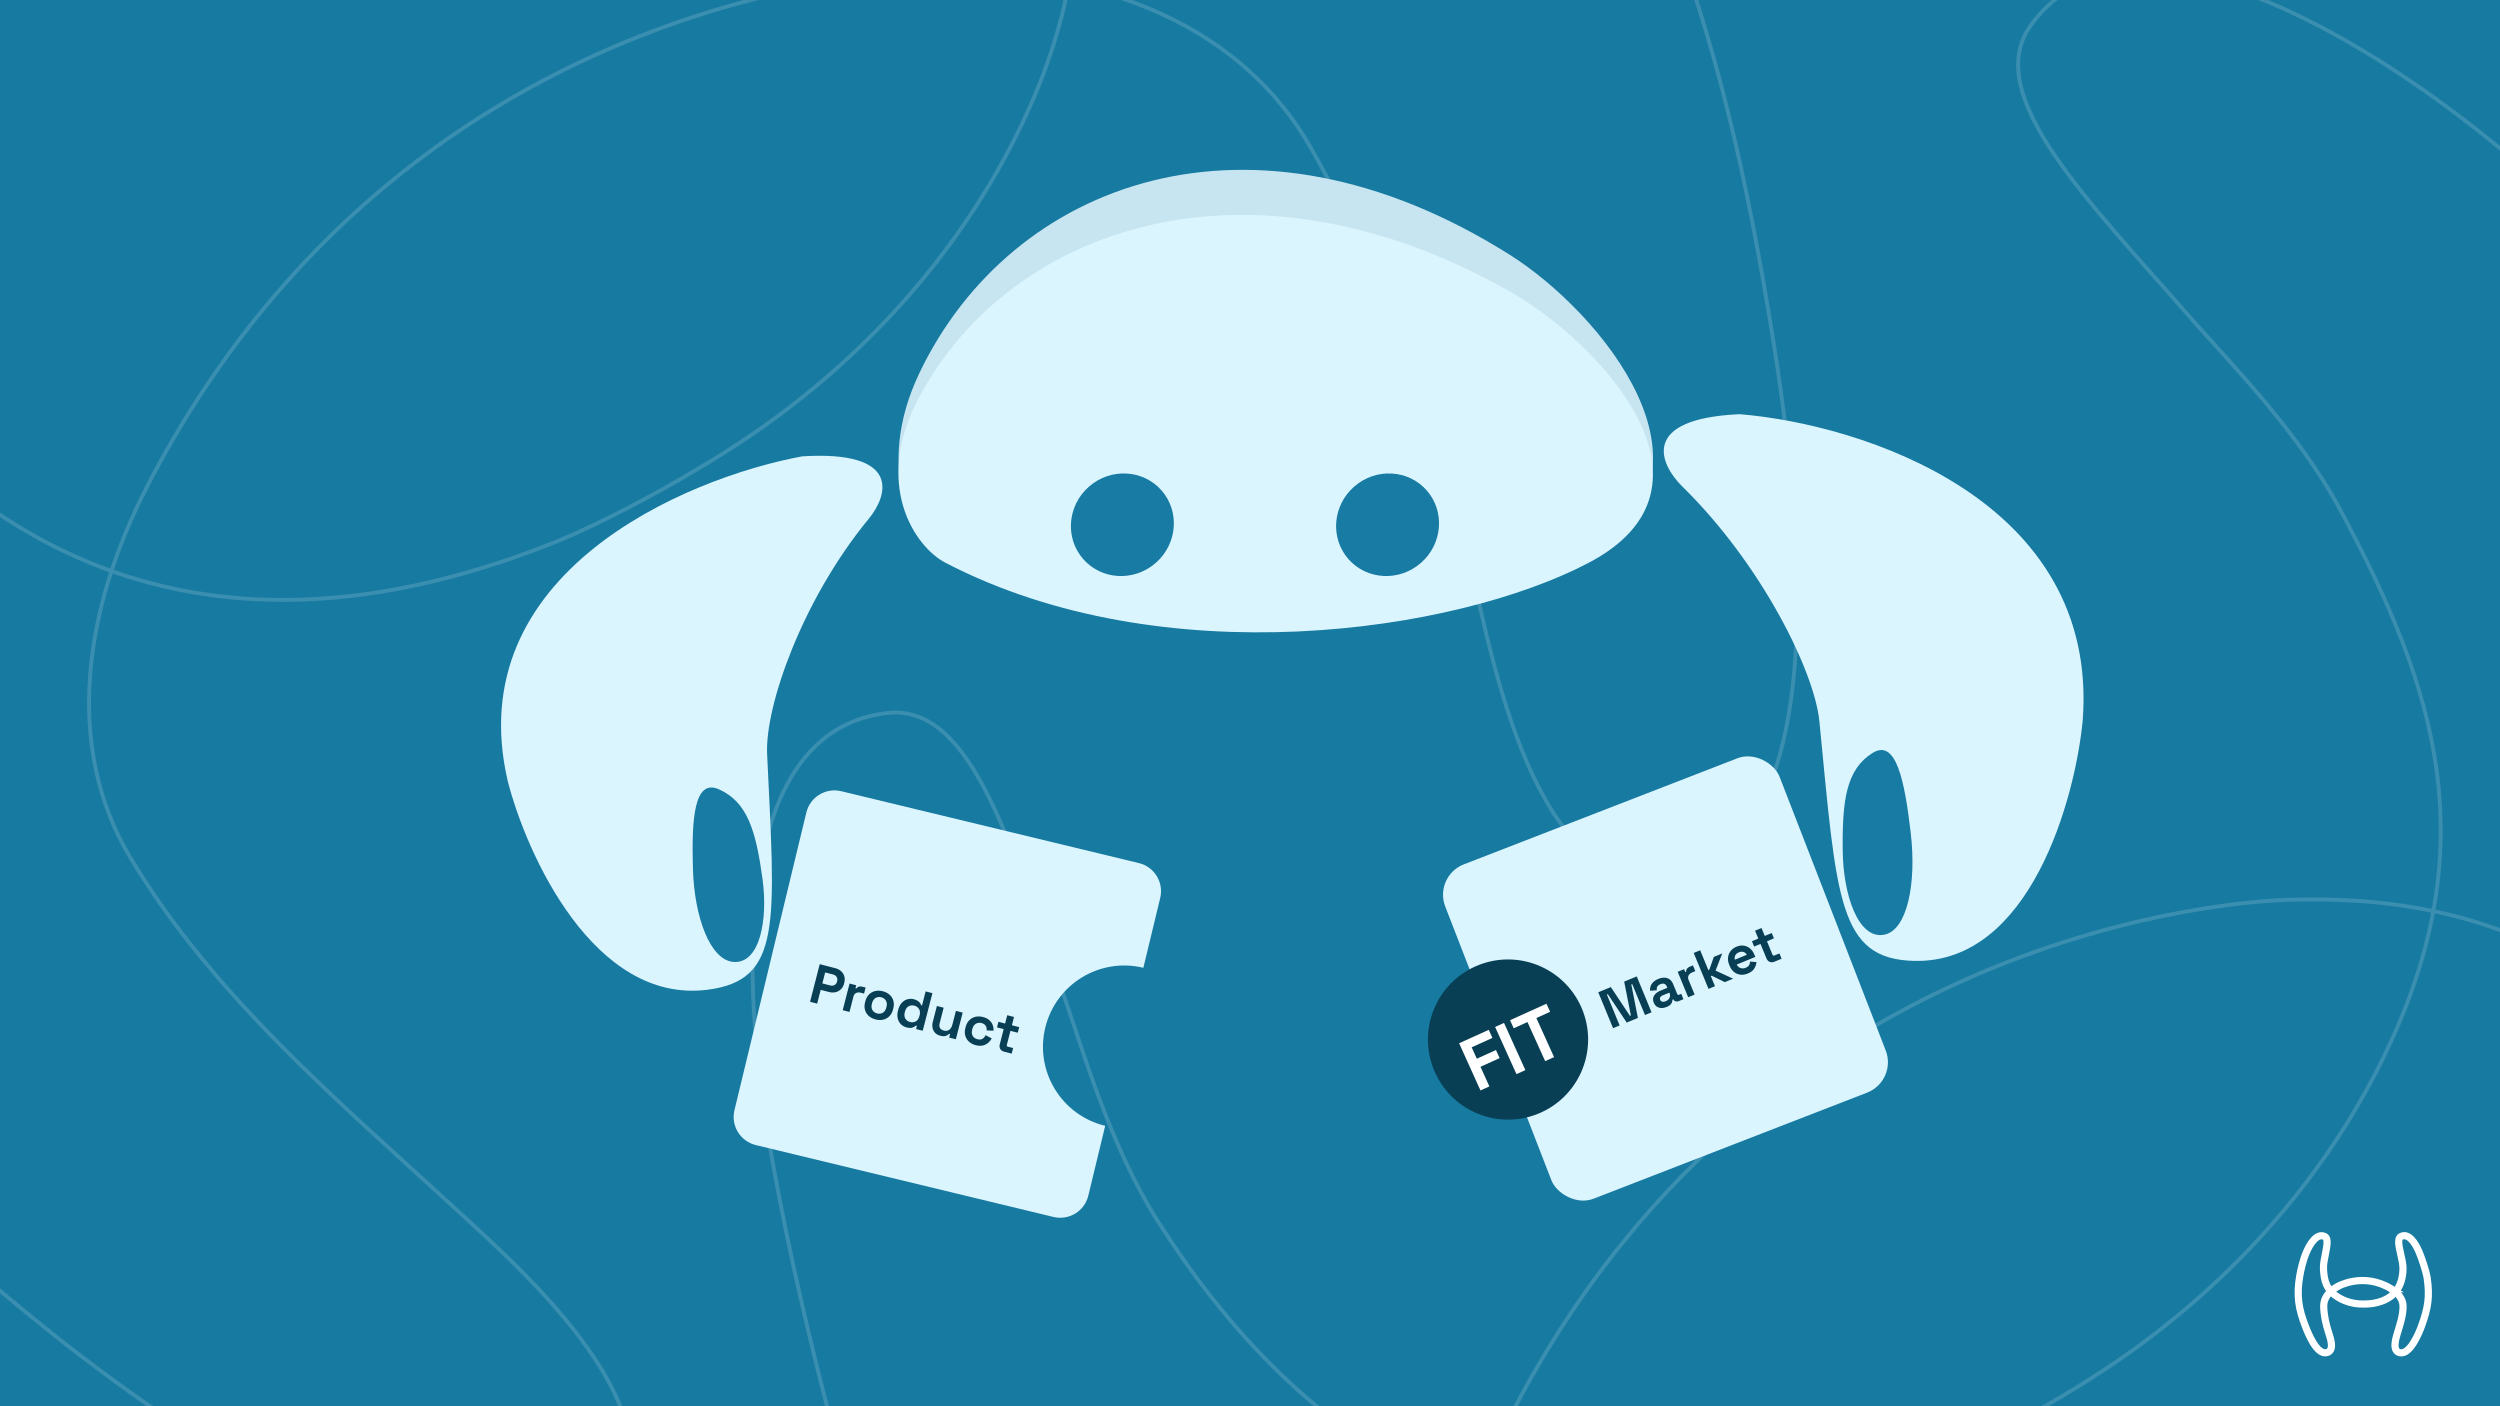
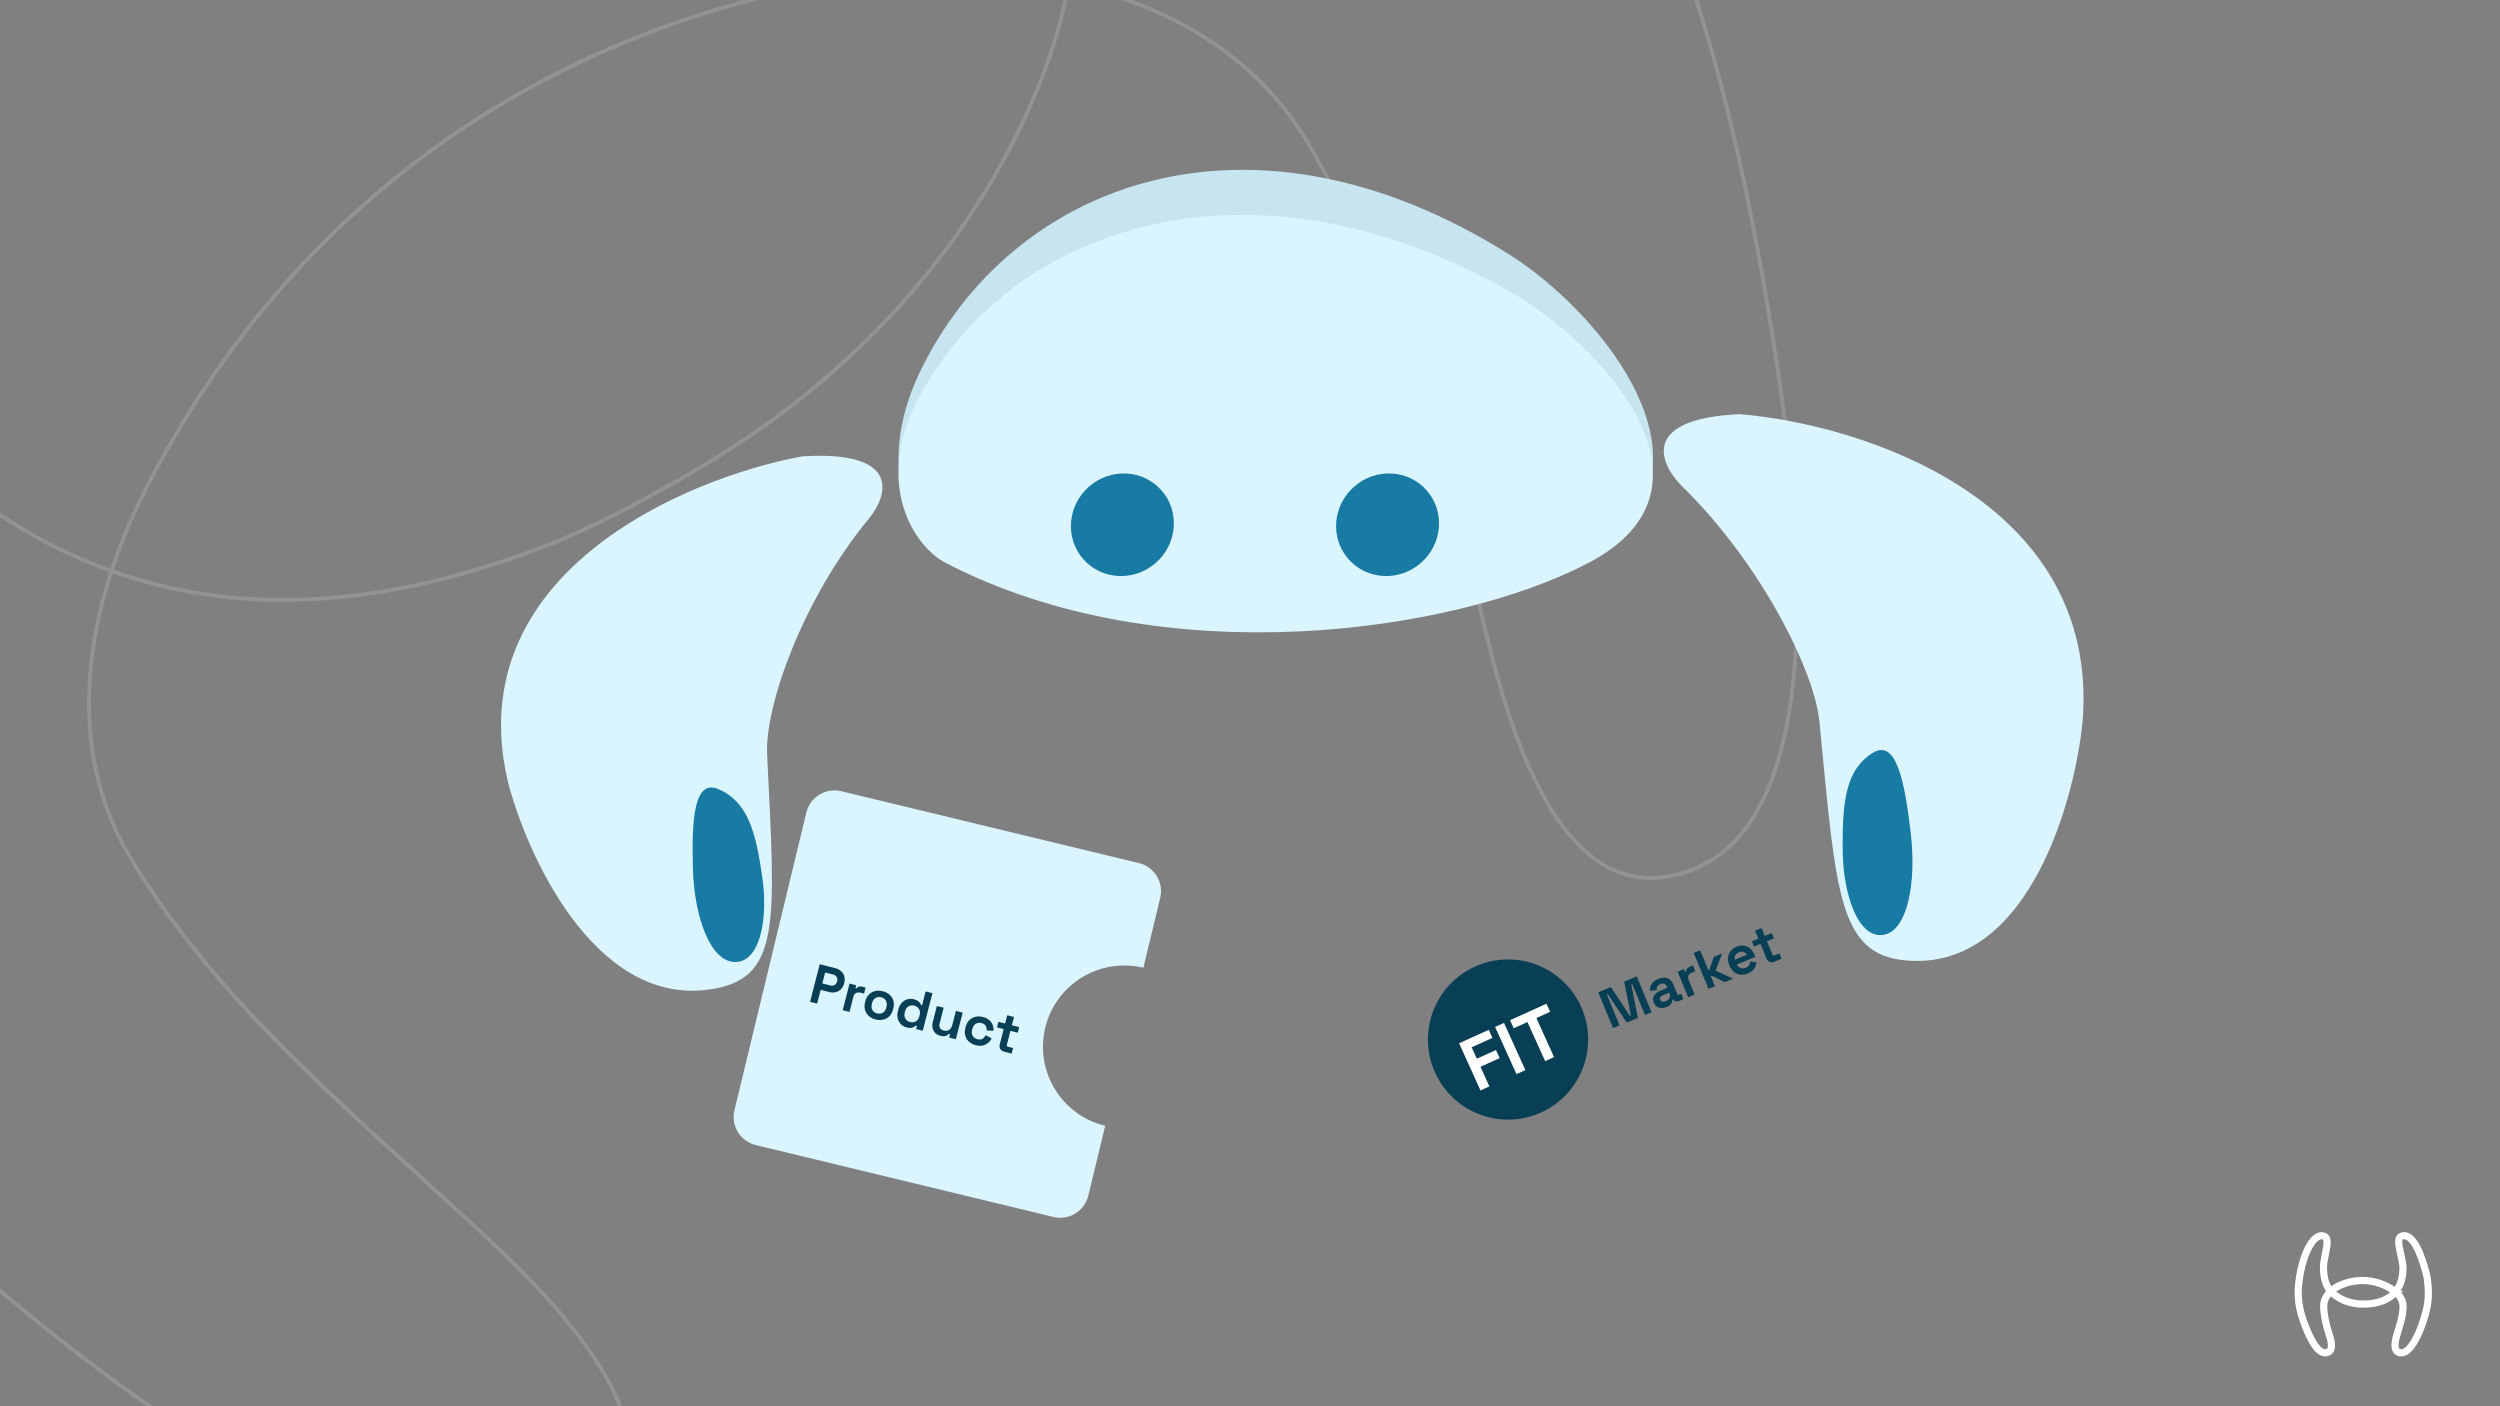
<svg xmlns="http://www.w3.org/2000/svg" width="1920" height="1080" fill="none">
  <rect width="100%" height="100%" fill="#808080" stroke="none" />
  <g clip-path="url(#a)">
-     <path fill="#177AA1" d="M0 0h1920v1080H0z" />
    <path stroke="#fff" stroke-miterlimit="10" stroke-width="3" d="M113.796 372.06c-49.233 94.765-64.99 200.715-14.076 285.927 63.895 106.978 160.511 187.842 250.982 271.172 53.308 49.089 196.403 173.941 102.227 249.271-100.613 80.53-338.585-93.18-428.814-167.15-194.874-159.713-297.649-277.39-400.09-523.463-24.244-58.273-68.382-234.931-85-345.669-20.678-137.968-12.443-294.849 94.734-306.581 65.295-7.122 95.483 104.36 135.908 219 13.41 37.877 34.536 112.961 71.418 171.106 105.783 166.512 283.757 310.299 583.552 191.383 40.078-15.905 112.978-54.711 162.799-90.284 79.355-56.497 145.52-130.031 190.108-216.785 87.032-169.46 45.545-292.464-28.096-430.21-32.429-60.719-87.451-116.043-113.877-146.301-79.971-91.585-162.273-172.664-123.937-225.99 62.929-87.548 209.008-19.33 321.071 63.708 98.462 73.104 189.125 170.639 239.045 229.137 173.09 202.684 239.55 370.118 282.91 618.248 20.1 114.993 65.92 400.726-53.58 448.819-111.92 44.968-150.39-141.035-166.91-211.517-28.15-119.767-65.9-234.686-127.78-342.876C955.165 23.377 851.394-25.051 712.939-21.017c.075-.044-395.323.772-599.143 393.077Z" opacity=".15" style="mix-blend-mode:overlay" />
-     <path stroke="#fff" stroke-miterlimit="10" stroke-width="3" d="M1161.8 1084.06c-49.24 94.76-64.99 200.72-14.08 285.93 63.89 106.97 160.51 187.84 250.98 271.17 53.31 49.09 196.41 173.94 102.23 249.27-100.61 80.53-338.59-93.18-428.82-167.15-194.869-159.71-297.644-277.39-400.085-523.46-24.244-58.28-68.382-234.934-85-345.672-20.678-137.968-12.443-294.849 94.734-306.581 65.295-7.122 95.483 104.361 135.908 219 13.41 37.877 34.536 112.961 71.418 171.106 105.783 166.517 283.755 310.297 583.555 191.387 40.07-15.91 112.98-54.71 162.8-90.29 79.35-56.495 145.52-130.029 190.1-216.783 87.04-169.46 45.55-292.464-28.09-430.21-32.43-60.719-87.45-116.043-113.88-146.301-79.97-91.585-162.27-172.664-123.94-225.99 62.93-87.549 209.01-19.33 321.07 63.708 98.47 73.104 189.13 170.639 239.05 229.137 173.09 202.684 239.55 370.118 282.91 618.248 20.1 114.991 65.92 400.731-53.58 448.821-111.92 44.97-150.39-141.04-166.91-211.52-28.15-119.77-65.9-234.685-127.78-342.875-51.23-89.628-155-138.056-293.45-134.022.07-.045-395.32.772-599.14 393.077Z" opacity=".15" style="mix-blend-mode:overlay" />
    <path fill="#C7E5F0" d="M1159.71 195.806c-198.808-125.53-382.833-56.427-453.311 90.037-36.109 75.041-4.389 131.502 19.927 141.329 177.613 71.783 391.604 60.037 494.154 0 110.82-64.881 8.92-187.36-60.77-231.366Z" />
    <path fill="#DBF5FF" d="M1159.54 223.891c-198.91-112.972-383.03-50.782-453.545 81.028-36.128 67.533-3.021 115.229 19.937 127.189 166.79 86.882 391.808 54.03 494.408 0 110.88-58.39 8.93-168.615-60.8-208.217ZM616.099 350.475c76.336-4.706 65.935 29.925 51.193 47.828-51.426 62.455-79.854 144.28-78.137 180.815 6.116 130.213 11.792 173.696-45.837 181.008-87.252 11.07-139.175-104.454-153.42-160.492-36.829-158.907 135.455-232.317 226.201-249.159Z" />
    <path fill="#177BA3" d="M585.621 675.074c4.306 31.526-2.11 65.196-22.277 63.697-17.84-1.326-30.124-34.185-31.172-71.605-1.049-37.42.607-69.795 20.228-60.869 21.564 9.81 28.126 31.47 33.221 68.777Z" />
    <path fill="#DBF5FF" d="M1336.03 318.092c-77 3.464-61.41 38.493-43.98 55.575 60.77 59.587 101.46 141.929 105.23 180.278 13.42 136.674 14.27 182.714 72.97 184.024 88.87 1.985 123.43-124.375 129.26-184.47 12.96-170.015-170.25-227.778-263.48-235.407Z" />
    <path fill="#177BA3" d="M1415.21 653.781c.42 33.4 11.89 67.863 31.82 64.084 17.63-3.344 24.98-39.012 20.41-78.211s-11.08-72.832-29.35-61.355c-20.08 12.613-23.39 35.956-22.88 75.482Z" />
    <ellipse cx="861.988" cy="403.008" fill="#177BA3" rx="39.997" ry="38.929" transform="rotate(-41.23 861.988 403.008)" />
    <ellipse cx="1065.65" cy="403.008" fill="#177BA3" rx="39.997" ry="38.929" transform="rotate(-41.23 1065.65 403.008)" />
    <path fill="#DBF5FF" fill-rule="evenodd" d="M646.06 607.644c-11.916-2.878-23.908 4.449-26.785 16.365l-55.21 228.614c-2.878 11.915 4.449 23.908 16.364 26.785l228.614 55.21c11.916 2.878 23.908-4.449 26.786-16.365l12.95-53.621c-33.516-8.094-54.124-41.825-46.03-75.341 8.094-33.515 41.825-54.123 75.34-46.03l12.95-53.622c2.877-11.915-4.449-23.908-16.365-26.785l-228.614-55.21Z" clip-rule="evenodd" />
-     <rect width="275.428" height="275.428" x="1100.9" y="672.871" fill="#DBF5FF" rx="25" transform="rotate(-21.196 1100.9 672.871)" />
    <circle cx="1158.17" cy="798.367" r="61.503" fill="#083F55" transform="rotate(-21.196 1158.17 798.367)" />
    <path fill="#083F55" d="M771.208 807.697c-1.348-.347-2.343-1.042-2.984-2.087-.606-1.065-.729-2.299-.368-3.703l2.97-11.556-5.118-1.316 1.103-4.292 5.118 1.315 1.633-6.356 5.201 1.336-1.634 6.357 5.614 1.442-1.103 4.293-5.614-1.443-2.736 10.649c-.212.825.067 1.337.837 1.535l3.962 1.018-1.103 4.293-5.778-1.485Zm-21.872-5.006c-1.981-.509-3.677-1.385-5.089-2.627-1.383-1.236-2.342-2.758-2.874-4.567-.533-1.809-.512-3.828.06-6.056l.149-.578c.573-2.229 1.528-4.007 2.867-5.335 1.339-1.328 2.912-2.2 4.72-2.615 1.836-.409 3.744-.358 5.725.151 1.954.502 3.544 1.277 4.77 2.326 1.227 1.048 2.111 2.288 2.653 3.717.576 1.41.808 2.907.694 4.491l-5.311-.221a6.135 6.135 0 0 0-.17-2.42c-.216-.759-.632-1.423-1.248-1.993-.589-.562-1.407-.977-2.452-1.246-1.046-.268-2.055-.278-3.028-.03-.939.228-1.773.733-2.501 1.513-.694.761-1.208 1.788-1.54 3.081l-.106.413c-.332 1.293-.381 2.454-.147 3.482.269 1.008.756 1.851 1.462 2.531.739.66 1.632 1.124 2.678 1.393 1.568.403 2.854.308 3.857-.285 1.038-.613 1.836-1.552 2.396-2.816l4.728 2.491a11.717 11.717 0 0 1-2.887 3.526c-1.157.964-2.525 1.609-4.105 1.937-1.581.327-3.347.24-5.301-.263Zm-27.186-7.252c-1.596-.41-2.907-1.128-3.934-2.155-.992-1.047-1.652-2.302-1.98-3.765-.328-1.463-.277-3.034.155-4.712l3.139-12.217 5.201 1.336-3.034 11.805c-.396 1.541-.321 2.792.224 3.753.572.969 1.56 1.633 2.963 1.994 1.596.41 2.969.205 4.118-.614 1.156-.847 1.978-2.22 2.466-4.118l2.673-10.401 5.201 1.336-5.261 20.472-5.118-1.315.689-2.683-.743-.191c-.507.603-1.299 1.118-2.377 1.545-1.078.427-2.538.404-4.382-.07Zm-25.93-6.398a9.56 9.56 0 0 1-4.273-2.374c-1.192-1.187-2.012-2.673-2.462-4.461-.45-1.788-.389-3.796.184-6.025l.17-.66c.573-2.229 1.487-4.018 2.743-5.367 1.256-1.349 2.688-2.242 4.297-2.68a9.163 9.163 0 0 1 4.899-.061c1.239.319 2.232.735 2.979 1.25.783.494 1.379 1.029 1.788 1.603.41.575.689 1.145.837 1.711l.742.191 2.769-10.772 5.2 1.336-7.425 28.892-5.117-1.315.636-2.477-.743-.191c-.666.651-1.575 1.165-2.728 1.543-1.126.386-2.625.338-4.496-.143Zm2.736-4.137c1.595.41 3.061.244 4.396-.498 1.341-.77 2.267-2.146 2.776-4.127l.106-.413c.509-1.981.358-3.618-.453-4.912-.777-1.314-1.978-2.18-3.601-2.597-1.596-.411-3.065-.231-4.407.539-1.334.742-2.256 2.104-2.765 4.085l-.107.413c-.509 1.981-.361 3.632.443 4.954.812 1.294 2.016 2.146 3.612 2.556Zm-26.523-1.976c-2.036-.523-3.76-1.406-5.171-2.649a9.582 9.582 0 0 1-2.916-4.577c-.532-1.809-.516-3.814.05-6.015l.17-.66c.565-2.202 1.517-3.966 2.856-5.294a9.597 9.597 0 0 1 4.761-2.605c1.836-.408 3.772-.35 5.808.173 2.036.523 3.76 1.406 5.171 2.649a9.582 9.582 0 0 1 2.916 4.577c.532 1.809.516 3.814-.05 6.015l-.17.661c-.565 2.201-1.517 3.966-2.856 5.293a9.59 9.59 0 0 1-4.761 2.605c-1.836.408-3.772.351-5.808-.173Zm1.188-4.622c1.596.41 3.047.24 4.355-.509 1.314-.777 2.219-2.129 2.714-4.055l.106-.412c.495-1.927.35-3.533-.434-4.82-.749-1.307-1.936-2.169-3.559-2.587-1.596-.41-3.051-.226-4.365.551-1.308.749-2.209 2.087-2.704 4.013l-.106.413c-.495 1.926-.354 3.546.423 4.86.784 1.287 1.974 2.136 3.57 2.546Zm-26.418-2.48 5.261-20.472 5.118 1.315-.594 2.312.743.191c.514-.748 1.165-1.226 1.952-1.435.815-.201 1.69-.181 2.625.059l2.477.636-1.188 4.623-2.559-.658c-1.321-.339-2.5-.261-3.537.236-1.03.468-1.732 1.432-2.107 2.89l-2.991 11.639-5.2-1.336Zm-25.075-6.442 7.425-28.892 11.887 3.055c1.816.467 3.316 1.248 4.501 2.345 1.22 1.076 2.045 2.373 2.476 3.892.458 1.526.454 3.197-.012 5.013l-.149.578c-.46 1.788-1.275 3.251-2.447 4.387-1.138 1.115-2.504 1.864-4.098 2.247-1.559.362-3.22.316-4.981-.136l-6.439-1.655-2.715 10.566-5.448-1.4Zm9.436-14.119 5.902 1.517c1.294.332 2.431.243 3.413-.267.982-.51 1.632-1.385 1.95-2.623l.106-.413c.318-1.238.17-2.317-.444-3.238-.614-.92-1.567-1.547-2.861-1.879l-5.902-1.517-2.164 8.42Zm731.196-16.67c-1.29.53-2.5.569-3.64.116-1.12-.49-1.96-1.404-2.51-2.744l-4.55-11.033-4.89 2.013-1.68-4.098 4.88-2.013-2.5-6.068 4.97-2.045 2.5 6.068 5.36-2.207 1.68 4.097-5.35 2.208 4.18 10.166c.33.788.86 1.03 1.59.727l3.79-1.558 1.68 4.098-5.51 2.273Zm-20.44 9.066c-1.95.801-3.84 1.103-5.67.905-1.82-.234-3.45-.927-4.91-2.078-1.44-1.188-2.59-2.807-3.43-4.856l-.19-.473c-.85-2.049-1.17-3.989-.97-5.822.18-1.859.84-3.499 1.98-4.919 1.12-1.447 2.66-2.571 4.6-3.371 1.92-.79 3.77-1.044 5.54-.762 1.77.257 3.36.984 4.77 2.183 1.41 1.173 2.52 2.757 3.34 4.754l.7 1.694-14.22 5.86c.6 1.318 1.55 2.202 2.84 2.653 1.29.451 2.62.396 3.99-.167 1.39-.574 2.29-1.298 2.7-2.172.41-.875.63-1.751.67-2.627l4.93.456c-.08.834-.31 1.805-.69 2.911-.36 1.07-.99 2.132-1.91 3.186-.93 1.027-2.29 1.909-4.07 2.645Zm-9.95-10.605 9.14-3.766c-.57-1.086-1.4-1.803-2.5-2.151-1.07-.358-2.24-.272-3.53.258-1.34.552-2.26 1.332-2.77 2.339-.51 1.008-.62 2.115-.34 3.32Zm-20.23 22.395-11.37-27.582 4.97-2.045 6.28 15.249.71-.293 3.49-9.872 6.46-2.662-5.12 13.173 13.49 6.24-6.38 2.63-10.06-4.938-.71.292 3.2 7.763-4.96 2.045Zm-15.63 6.435-8.05-19.544 4.89-2.012.91 2.206.71-.292c-.04-.907.2-1.68.7-2.318.53-.649 1.24-1.158 2.14-1.526l2.36-.974 1.82 4.414-2.44 1.006c-1.26.519-2.16 1.288-2.69 2.307-.55.992-.53 2.184.04 3.576l4.58 11.112-4.97 2.045Zm-16.48 7.437c-1.39.574-2.74.851-4.04.833-1.31-.045-2.48-.391-3.51-1.04-1.02-.686-1.81-1.699-2.36-3.039-.55-1.339-.7-2.586-.43-3.739.27-1.189.88-2.24 1.83-3.152.96-.949 2.18-1.727 3.65-2.333l5.36-2.207-.46-1.104c-.38-.919-.97-1.549-1.79-1.888-.83-.367-1.87-.29-3.13.23-1.24.508-2.04 1.176-2.4 2.003-.38.8-.48 1.685-.29 2.654l-5.21.346c-.09-1.128.03-2.24.38-3.336.37-1.132 1.02-2.186 1.97-3.162.97-1.012 2.29-1.864 3.97-2.557 2.58-1.061 4.88-1.256 6.9-.585 2.03.67 3.55 2.227 4.56 4.67l3 7.289c.32.788.85 1.031 1.59.728l1.58-.65 1.68 4.098-3.31 1.364c-.97.4-1.87.494-2.69.281-.83-.213-1.4-.714-1.73-1.502l-.01-.039-.75.308c.02.358-.04.876-.19 1.553-.16.651-.56 1.335-1.18 2.054-.63.719-1.63 1.359-2.99 1.922Zm-.79-4.376c1.39-.574 2.36-1.42 2.92-2.539.57-1.156.59-2.377.06-3.664l-.17-.395-5 2.062c-.92.379-1.56.873-1.92 1.484-.37.61-.4 1.27-.11 1.979.29.71.81 1.174 1.54 1.393.74.22 1.63.113 2.68-.32Zm-40.41 20.703-11.36-27.582 9.65-3.977 14.67 22.072.71-.292-5.13-26 9.65-3.977 11.36 27.582-5.04 2.078-9.79-23.76-.71.292 5.06 25.708-8.59 3.538-14.52-21.812-.7.293 9.78 23.759-5.04 2.078Z" />
    <path fill="#fff" d="m1186.69 814.958-13.6-30.022-10.56 4.781-2.81-6.211 27.95-12.656 2.81 6.211-10.56 4.781 13.6 30.022-6.83 3.094Zm-22.04 9.976-16.4-36.233 6.83-3.094 16.41 36.233-6.84 3.094Zm-27.65 12.52-16.4-36.233 22.77-10.313 2.81 6.212-15.94 7.218 3.96 8.748 14.7-6.656 2.82 6.211-14.7 6.656 6.82 15.063-6.84 3.094Z" />
    <path stroke="#fff" stroke-miterlimit="10" stroke-width="5.5" d="M1836.37 989.726c5.25 3.175 9.17 7.877 9.19 13.524.02 7.08-2.35 13.85-4.35 20.56-1.17 3.96-4.53 14.23 2.35 15.15 7.36.97 13.96-14.46 16.22-20.71 4.88-13.49 6.46-22.237 4.22-37.23-.53-3.55-3.6-13.452-6.06-19.335-3.08-7.329-8.14-14.733-13.78-12.165-3.44 1.565-1.62 7.882-.21 14.653.46 2.239 1.64 6.517 1.55 10.43-.28 11.214-4.8 23.434-23.14 26.417-2.45.4-7.2.65-10.72.37-5.6-.43-11.05-2.072-15.82-4.993-9.33-5.709-10.93-12.919-11.39-21.789-.2-3.908.88-8.216 1.28-10.465 1.24-6.805 2.89-13.167-.58-14.643-5.71-2.423-10.9 5.18-13.97 12.509-2.69 6.447-4.27 13.856-5 18.169-2.53 14.947-.85 25.052 4.38 38.412 2.42 6.2 8.64 21.46 15.97 20.31 6.86-1.09 3.24-11.28 1.96-15.2-2.16-6.66-3.71-13.37-3.87-20.45-.13-5.871 3.56-11.271 10.52-15.13-.01 0 19.54-11.542 41.25 1.606Z" />
  </g>
  <defs>
    <clipPath id="a">
      <path fill="#fff" d="M0 0h1920v1080H0z" />
    </clipPath>
  </defs>
</svg>